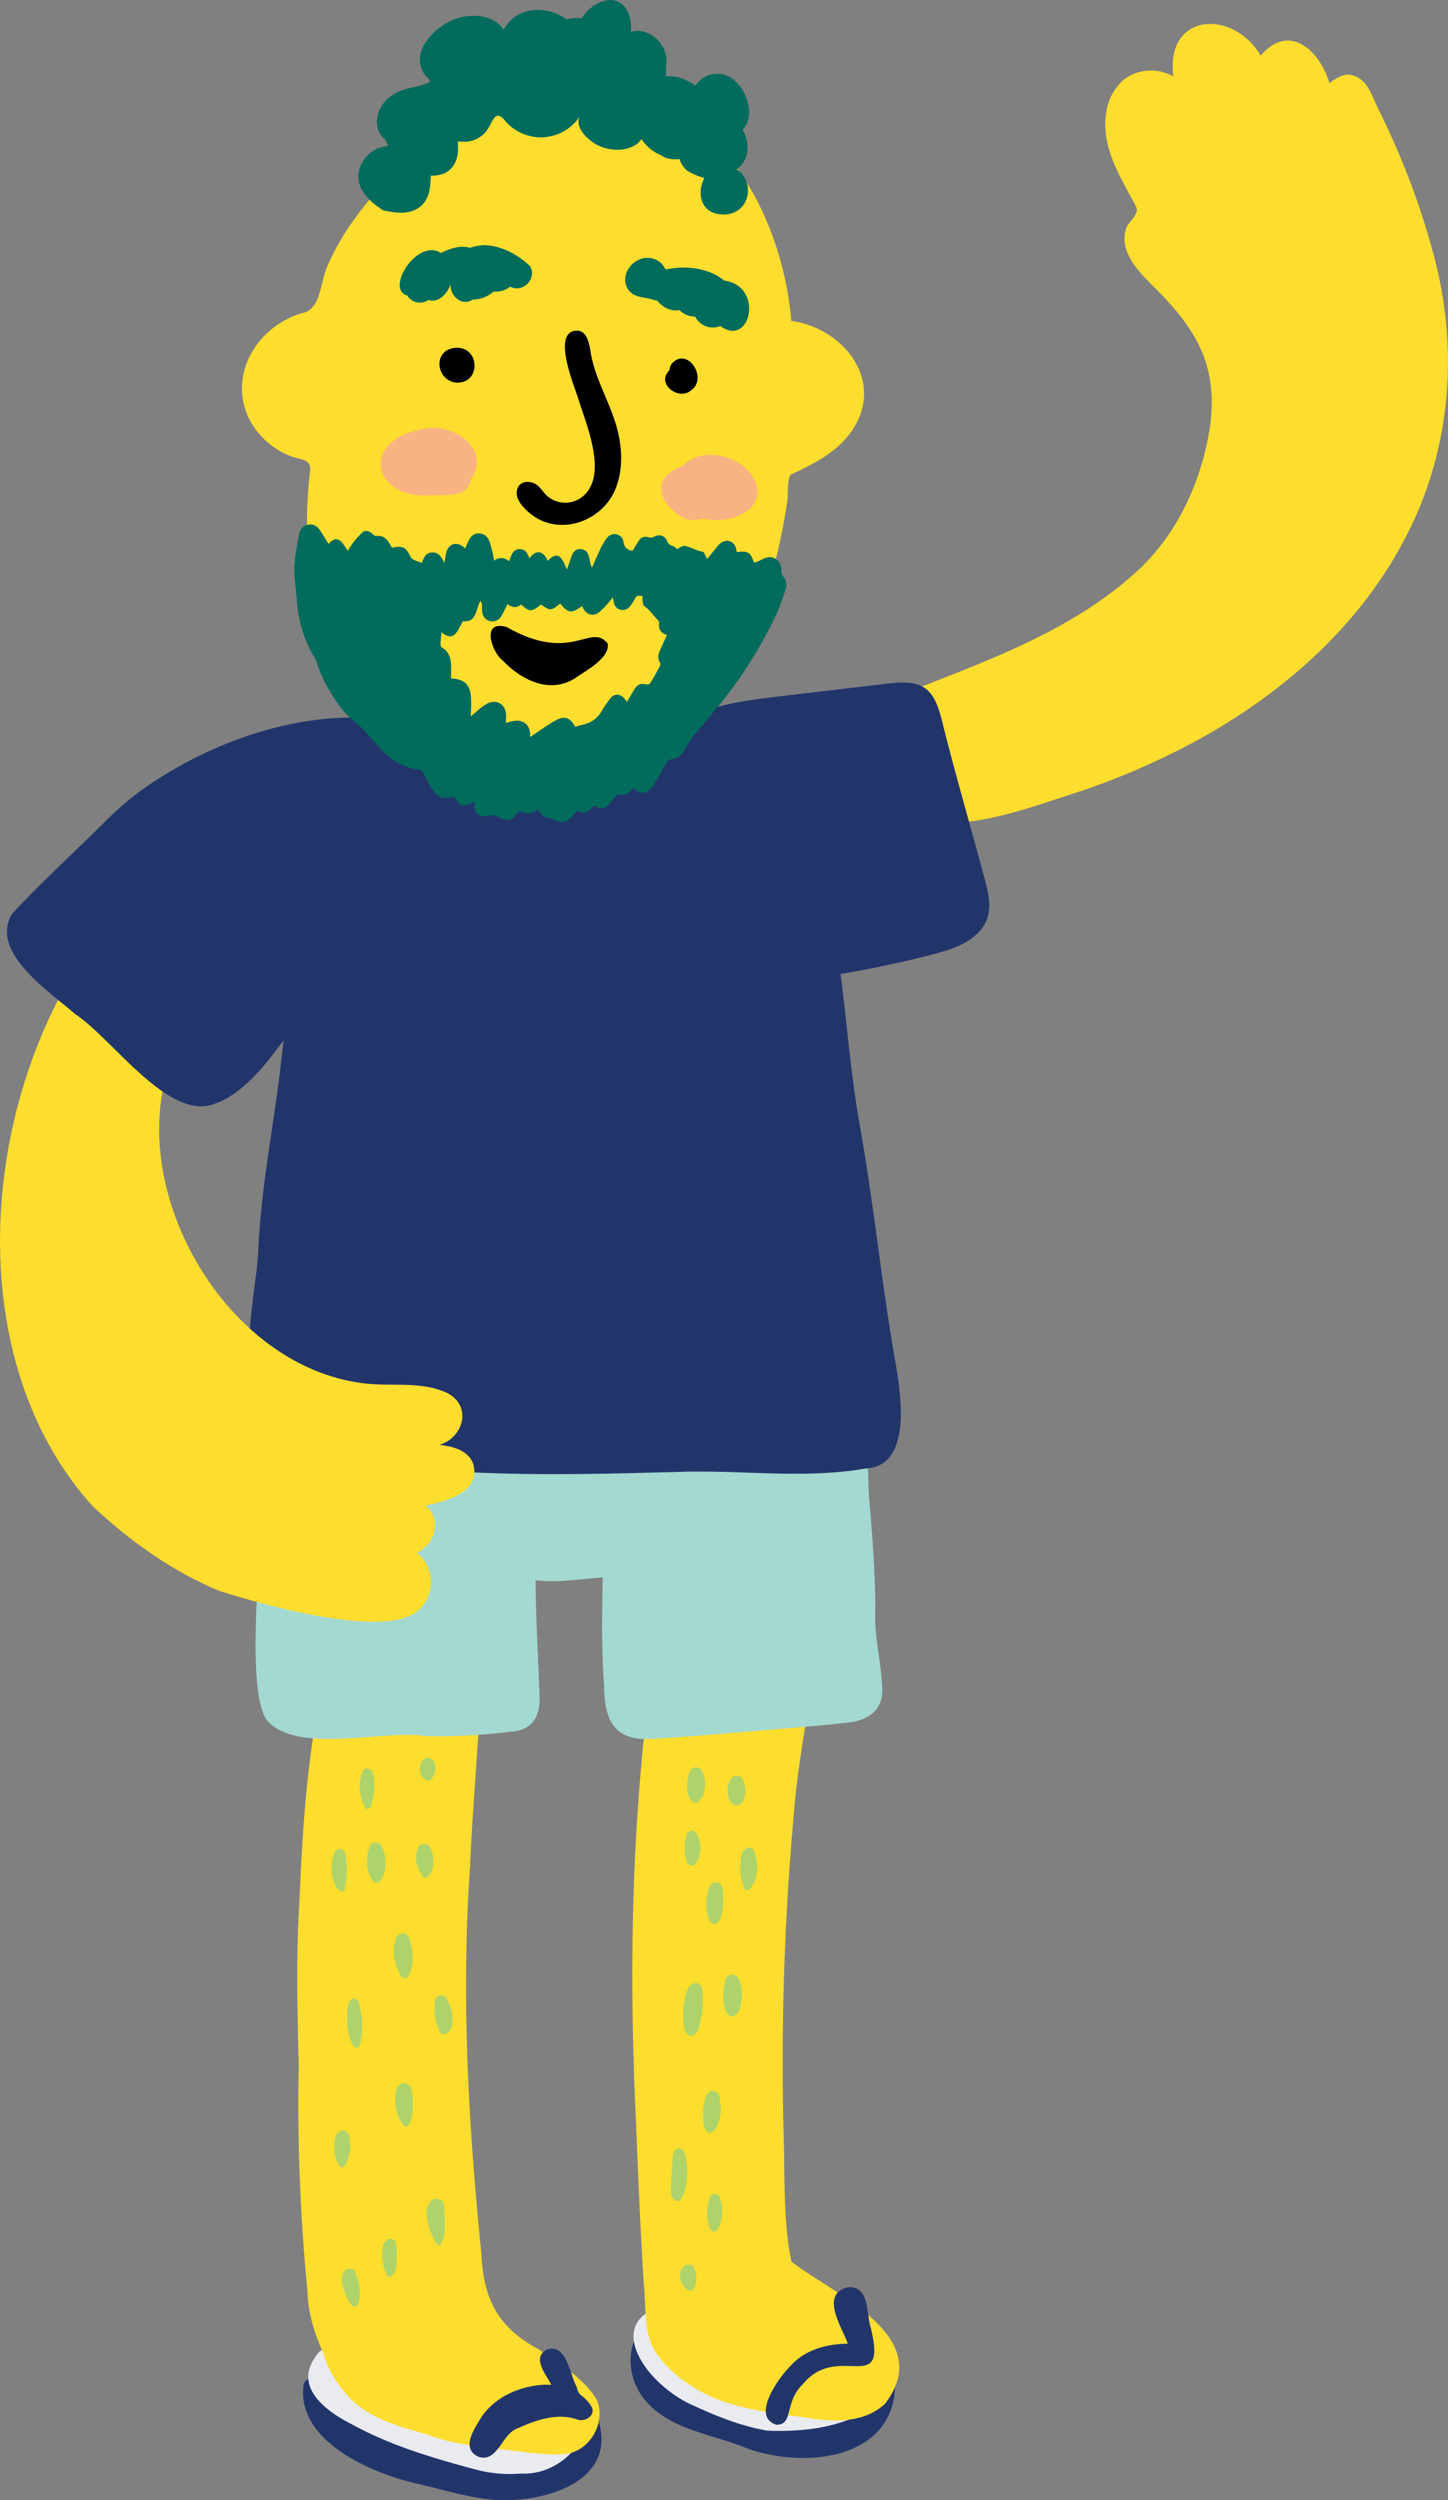
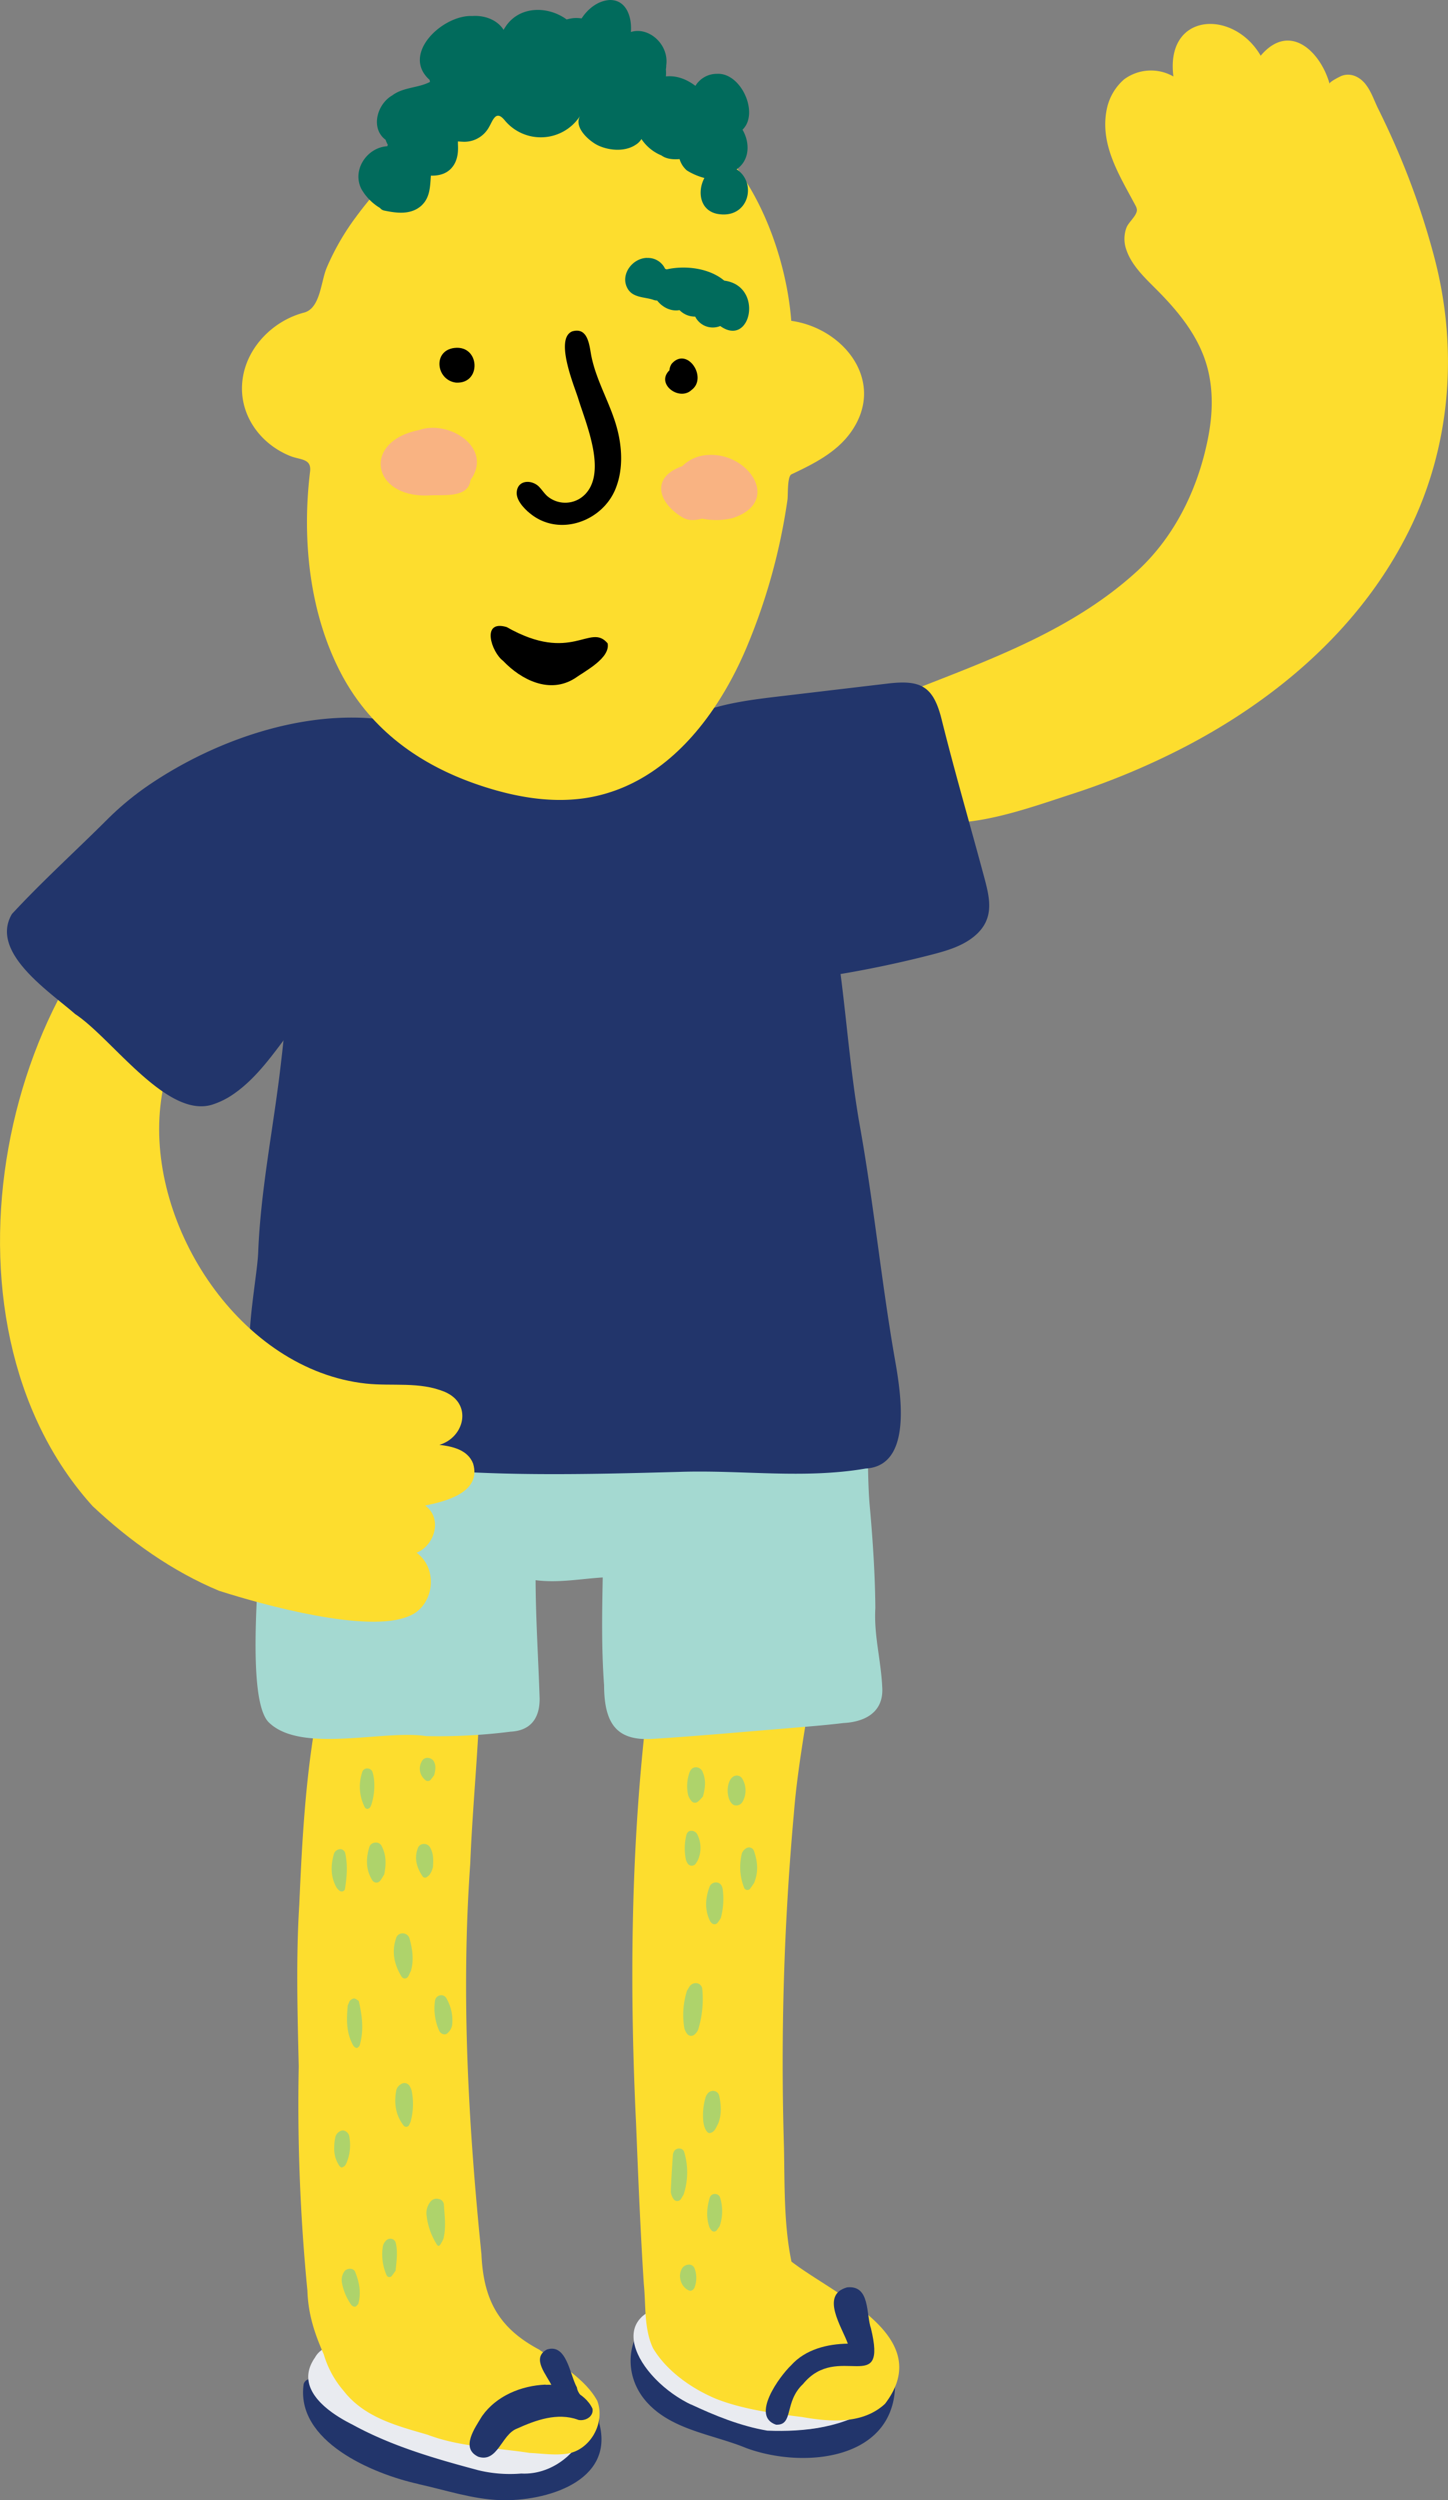
<svg xmlns="http://www.w3.org/2000/svg" viewBox="0 0 670 1156.74">
  <rect x="0" y="0" width="670" height="1156.74" fill="#808080" stroke="none" />
  <defs>
    <style>.cls-1{fill:#fddd2e;}.cls-2{fill:#22356b;}.cls-3{fill:#e9ebf0;}.cls-4{fill:#a4d9d1;}.cls-5{fill:#aed36b;}.cls-6{fill:#016b5c;}.cls-7{fill:#f9b382;}</style>
  </defs>
  <g id="Draw_Layer-6" data-name="Draw Layer">
    <path class="cls-1" d="M731.64,576.8a352.55,352.55,0,0,0-14-40.2C714.48,529,711,521.44,707.32,514c-2-4-3.36-8.53-6.34-12-2.69-3.09-6.68-4.84-10.66-3.33-.76.29-5.79,2.82-5.56,3.66-4-14.49-18.31-29-31.87-13-12.62-21.68-44.2-20.09-40.38,9.62a20.91,20.91,0,0,0-22.8,1.31,24.77,24.77,0,0,0-8,13.64c-3.46,16.49,5.84,30.8,13.2,44.67a5.06,5.06,0,0,1,.71,2c.13,2.65-3.81,5.7-4.81,8.24a14.89,14.89,0,0,0-.07,10.34c2.32,6.91,8,12.42,13,17.43,10,9.91,19.47,21.05,23.79,34.68,3.41,10.77,3.32,22.42,1.27,33.53-4.39,23.79-15.24,46.74-33.25,63.18-29.35,26.78-66.62,40.35-103,54.61-1.29.5-2.68,1.1-3.32,2.33a5.83,5.83,0,0,0-.22,3.49c.8,5.65,3.2,12.77,3.2,18.39,0,2.45,1.62,5.41,2.24,7.78a22.33,22.33,0,0,1,1,4.92,14.05,14.05,0,0,1-.35,2.66,13.69,13.69,0,0,0,1.38,7.18,25.38,25.38,0,0,1,1.41,4.94c1.06,5.65,2.4,9.85,9.08,10,18.92.41,40.51-7.45,58.35-13.25a343.16,343.16,0,0,0,54.32-22.86c34.3-18.18,65.59-43.06,87.78-75.19a192.05,192.05,0,0,0,13.73-23.15c19.77-39.39,23.25-84.55,12.15-126.93Q732.52,579.88,731.64,576.8Z" transform="translate(-69.56 -463.56)" />
    <path class="cls-2" d="M210.09,1566.45c-4,26.6,31.88,41.75,53.14,46.41l-.2,0c12.58,2.75,25,7,37.92,7.45,21.1.73,53.22-8.6,45.85-35.71.92-9-13.17-10.21-13.81-1.27-3.56,42.41-80.27,9.21-102.72-.91-5.62-3.2-11.53-7.32-13-14,.08-4-5.62-6-7.22-1.89Z" transform="translate(-69.56 -463.56)" />
    <path class="cls-2" d="M388.94,1530c-24.1-1.46-35.59,25.33-21.4,43.44,11.47,14.36,31.24,16.16,47.27,22.76,26.79,9.9,69.82,5.65,68.92-31,.7-4.61-4-10.37-8-5.67a3.93,3.93,0,0,0-.74,3.12c.46,5.11-4.33,10.44-7.6,14.24l.65-.69c-10.35,11.65-27.11,12.82-41.61,10.59-15.53-4.18-56.58-13-50.2-35.1,2.87-5.63,9.18-7.38,15-8.29,8.73-1.43,6.39-15-2.28-13.43Z" transform="translate(-69.56 -463.56)" />
-     <path class="cls-3" d="M231,1547.72c-5.82.06-12.94,1.2-15.84,6.89,0-.08.09-.16.13-.25-10,14.33,6.34,25.65,18,31.32l-1.88-1c18.35,10.32,38.92,16.32,59.16,21.71l-.7-.16a62.42,62.42,0,0,0,20.95,1.77h-.15c16,.91,31.11-12.74,31.45-28.78.13-5.23-3.25-15.31-10-12.68-8.45-3.67-17.74-5-26.63-7.26l2.41.56c-14.75-3.57-29.71-6.15-44.64-8.85-10.64-1.82-21.38-4.78-32.24-3.26Zm85.66,14.22.35.08-.35-.08Zm-22.28,16.36c-8-2.44-16.06-4.59-23.92-7.4,17.09,3.26,34.29,6.31,51,11.25-8.84,3-18.49-1.52-27.07-3.85Zm14.24,11.45-.34,0,.34,0Zm-.77,18.33h0Zm-4.56-30.55-1.8-.42,1.8.42Zm-1.8-.42-.61-.14.61.14Z" transform="translate(-69.56 -463.56)" />
+     <path class="cls-3" d="M231,1547.72c-5.82.06-12.94,1.2-15.84,6.89,0-.08.09-.16.13-.25-10,14.33,6.34,25.65,18,31.32l-1.88-1c18.35,10.32,38.92,16.32,59.16,21.71l-.7-.16a62.42,62.42,0,0,0,20.95,1.77h-.15c16,.91,31.11-12.74,31.45-28.78.13-5.23-3.25-15.31-10-12.68-8.45-3.67-17.74-5-26.63-7.26l2.41.56c-14.75-3.57-29.71-6.15-44.64-8.85-10.64-1.82-21.38-4.78-32.24-3.26Zm85.66,14.22.35.08-.35-.08Zm-22.28,16.36c-8-2.44-16.06-4.59-23.92-7.4,17.09,3.26,34.29,6.31,51,11.25-8.84,3-18.49-1.52-27.07-3.85Zm14.24,11.45-.34,0,.34,0Zm-.77,18.33h0Zm-4.56-30.55-1.8-.42,1.8.42Zm-1.8-.42-.61-.14.61.14" transform="translate(-69.56 -463.56)" />
    <path class="cls-3" d="M388.27,1529.27c-43,.89-24.35,35.1,1.79,47.2l-1.21-.65c11.32,5.34,23.35,10.23,35.74,12.34,17.38.71,36.37-1.5,50.66-12.2,9.16-6.54,12.44-20.14,5.05-29.22-7.66-8.45-20.23-9-30.7-11.48l1.12.26c-20.45-4.38-41.51-7.22-62.45-6.25Z" transform="translate(-69.56 -463.56)" />
    <path class="cls-1" d="M380.69,1204.13c-10.95,0-9.14,25.67-10.53,33.4-.47,9.53-1.25,19.17-2.49,28.63-6.3,59.66-6.67,119.87-3.81,179.61,1,24.93,2,49.68,3.6,74.57,1,9.78,0,20.51,4.21,29.58,6.22,10.56,17.93,18.83,29.26,23.53,11.9,4.73,26.83,6.85,39.77,8.4,12.71,2.25,28,3.52,38.35-6.09,23.87-31.26-23.17-50.21-43.28-65.82-3.57-17.24-3.1-35.58-3.47-53.23a1282.9,1282.9,0,0,1,4.57-153.84c2-25.6,7.58-51.23,10.75-77-1.35-7.66-12.73-9.73-16.56-3-3,5.71-3.05,12.57-4.31,18.79-4.53-.85-9.13.54-13.59.94-9.77-.14-19.64,1.07-29.26-.64.41-7.64.53-15.33,1.62-23,1.8-5.23,3.46-14.58-4.83-14.77Z" transform="translate(-69.56 -463.56)" />
    <path class="cls-1" d="M232,1200.47c-4.58.41-4.47,6.5-5.25,9.94-1.46,6.83-3.09,14.36-4.72,20.86-10.18,36.84-12.35,75.59-14,113.71-1.55,24.92-.81,50-.24,74.67a889,889,0,0,0,4,103.61v-.41c.24,11.25,3.38,20.51,7.58,30a45.45,45.45,0,0,0,9.16,16.86c9.57,12.35,24.59,16.19,38.79,20.31,15,5.71,31.52,6,47.23,8.44,5.73.26,11.55,1.2,17.26.38,11-1.61,17.94-14.43,14.12-24.45-5.37-10-17.59-17.16-26.9-23.73-19.13-10.17-25.84-23.51-26.72-44.46l.05.64c-6.12-60.27-9.5-120.63-5.21-181,.83-21.06,2.77-42.3,3.88-63.3,2.43-19-5.27-26.35-23.83-27.48-11.16-.78-22.13-1.78-33.19,1.13-.75-6.1,5.22-35.81-2-35.74Z" transform="translate(-69.56 -463.56)" />
    <path class="cls-4" d="M461,1113.36c-53.24,3.26-106.56,1.42-159.87,2.91-34.49.77-68.73,4.72-103.14,5.6-2.16-2-5.75-.23-5.65,3-3.64,3.84-3.6,11,.15,14.74-.08,22.92-11.17,106.39,1.09,120.49,14.62,15.12,53.28,3.64,73.16,6.72a266.15,266.15,0,0,0,39.1-2.06c8.57-.43,13.47-5.48,13.41-15.32-.59-18.22-1.78-36.49-1.87-54.77,10.43,1.38,20.73-.62,31.07-1.26-.32,16.84-.6,32.94.62,49.92.07,18.56,6.44,25.94,23.14,24.73,20.22-1.27,40.26-3.12,60.47-4.75h-.07c9-.78,18.21-1.44,27.21-2.55,9.4-.46,18.77-4.6,17.95-16.66-.6-12.73-3.92-24-3.18-36.53-.14-15.6-1.15-31.11-2.54-46.6-1.07-11.43-.64-22.58-1.5-34.16.32-6.57-3.3-13.4-9.55-13.47Z" transform="translate(-69.56 -463.56)" />
    <path class="cls-2" d="M456.82,902.21c-1.17-7.71-2.54-15.39-4.24-23-5.29-23.69-5.58-32.88-15.41-55.08-3.18-7.19-6.65-14.51-12.46-19.8-8.24-7.51-20.19-9.84-31.28-8.71-17.94,1.83-42.51-2.73-60.13.89s-35.93.83-53.41,5.27c-12.6,3.2-24.64,8.24-36.65,13.14-9.72,4-19.6,8.05-26.48,16.35-10.35,12.5-10.91,30.13-11.41,46.35q-1.31,41.65-6.42,83.08c-3.4,27.37-8.82,54.64-9.9,82.25-.33,8.53-3.77,26.64-4.08,41.36a84.69,84.69,0,0,0-3.3,16.43c-.34,12.17-8,31.35,6.3,37.3,21.48,5.61,44.23.2,66.06,4.14,43.14,4.72,86.49,3.55,129.77,2.39,28.76-1,57.69,3.39,86.3-1.55,23.7-1.33,15.27-40.31,12.87-54.53-5.81-34.45-9.33-69.29-15.47-103.66C462.59,957.47,461,929.65,456.82,902.21Z" transform="translate(-69.56 -463.56)" />
    <path class="cls-2" d="M322,1566.86c-11.23.47-22.78,5.17-29.39,14.58-3.22,5.36-10.21,14.85-1.71,18.81,8.94,2.83,10.68-10.24,17.78-13,8.88-4,18.66-7.56,28.26-4.18l-.23,0c3.22,1,7.67-1.2,7-5.07-3.47-7.5-13.71-11.47-21.74-11.05Zm-20.53,6.22.34-.2-.34.2Zm.34-.2,1.41-.86-1.41.86Z" transform="translate(-69.56 -463.56)" />
    <path class="cls-2" d="M322.69,1550.58c-7.58,4.05,0,11.92,2.27,17,3.3,4.81,8.66,18.88,15.86,12.61,3.2-4.69-3.86-7.47-4.31-12-3.25-5.72-4.69-20.47-13.82-17.59Z" transform="translate(-69.56 -463.56)" />
    <path d="M429.73,1578a1.7,1.7,0,0,0,2.12,2.65,1.7,1.7,0,0,0-2.12-2.65Z" transform="translate(-69.56 -463.56)" />
    <path class="cls-2" d="M461.55,1521.86c-12.64,3.46-2.4,18.36.31,26.05-9.6.15-19.6,2.64-26.23,10-5.4,5.15-18.84,23.54-7,27.49,8.32.4,3.59-10.46,12.53-18.84,16.15-19.7,39.25,6.37,31.35-25.89l.15.52c-2.48-6.83-.31-20.45-11.13-19.32Z" transform="translate(-69.56 -463.56)" />
    <path class="cls-1" d="M288.48,1140.75c-2.48-6.51-9.82-8-15.61-8.69,11.65-3.45,15.42-19,2.53-24.49-11.62-4.89-24.3-2.54-36.47-3.86-57.85-6.27-101.21-72.43-95.17-128.29,2.89-26.78,16.56-51,30.62-74,1.24-2,2.51-4.12,2.76-6.48s-.55-4.6-1.32-6.8c-4.18-11.85-8.13-23.8-13.15-35.33-93.16,54.34-128,221.52-50.29,307.56,17.29,16.27,37.07,30.29,58.54,39.21,20.73,6.64,68.7,19.84,87.69,11.79,11.56-4.36,14.26-21.58,3.72-29.4,8.24-3.29,12.25-15.79,3.94-21.84C275.36,1158.33,292.48,1154.18,288.48,1140.75Z" transform="translate(-69.56 -463.56)" />
    <g id="Hairy_Legs" data-name="Hairy Legs">
      <path class="cls-5" d="M387.42,1384.67c.37-.62.7-1.29,1.12-1.87a3.43,3.43,0,0,1,3.79-1.58,2.94,2.94,0,0,1,2.18,2.68,48.17,48.17,0,0,1-1.93,18.83,6.53,6.53,0,0,1-1.78,2.26,2.31,2.31,0,0,1-3.24-.35,7.56,7.56,0,0,1-1.33-2.58A36.77,36.77,0,0,1,387.42,1384.67Z" transform="translate(-69.56 -463.56)" />
      <path class="cls-5" d="M385.84,1479c-.67,1.08-1,1.72-1.45,2.31a2.08,2.08,0,0,1-3.17-.27,7.84,7.84,0,0,1-1.28-3.36c.2-5.84.61-11.68,1-17.52a3.12,3.12,0,0,1,.25-.68,2.67,2.67,0,0,1,2.83-1.84,2.28,2.28,0,0,1,2.15,1.7A32.66,32.66,0,0,1,385.84,1479Z" transform="translate(-69.56 -463.56)" />
      <path class="cls-5" d="M274.7,1499.49a23.4,23.4,0,0,1-1.3,2.44c-.39.58-1,1.17-1.64.22a31.76,31.76,0,0,1-4.82-13.62,8.3,8.3,0,0,1,1.71-6.18,3.57,3.57,0,0,1,3.88-1.37,2.88,2.88,0,0,1,2.41,2.45C275.25,1488.73,276.1,1494.05,274.7,1499.49Z" transform="translate(-69.56 -463.56)" />
      <path class="cls-5" d="M259.72,1375.35c-.46,1-.75,1.66-1.07,2.31-.79,1.6-2.49,1.77-3.38.28-3.26-5.44-4.55-11.19-2.51-17.38a3.12,3.12,0,0,1,3.19-2.48,3.29,3.29,0,0,1,3.15,2.57C260.47,1365.6,261.1,1370.61,259.72,1375.35Z" transform="translate(-69.56 -463.56)" />
-       <path class="cls-5" d="M412,1392.74c-1,1.92-1.71,3.58-3.71,3.84-1.2.15-2.66-1.43-3.24-3.54-1.2-4.36-.82-8.75,0-13.09a3.35,3.35,0,0,1,3.07-2.76c1.66-.15,2.72.88,3.37,2.32C413.56,1384,412.87,1388.58,412,1392.74Z" transform="translate(-69.56 -463.56)" />
      <path class="cls-5" d="M230.46,1391.42c.64-1.36.74-1.92,1.07-2.22a3.39,3.39,0,0,1,1.78-1c.61,0,1.26.51,1.87.85a.94.94,0,0,1,.44.57c1.56,6.71,2.35,13.46.38,20.23-.16.55-1,1.3-1.5,1.26a2.67,2.67,0,0,1-1.61-1.35C229.5,1403.61,230,1397.07,230.46,1391.42Z" transform="translate(-69.56 -463.56)" />
      <path class="cls-5" d="M403.08,1351a22.35,22.35,0,0,1-1.5,2.19,1.79,1.79,0,0,1-2.59.21,3,3,0,0,1-.92-1.11c-2.5-5.16-2.17-10.4-.25-15.61a3.13,3.13,0,0,1,3.48-2.13c1.7.23,2.41,1.6,2.66,3.08A34.1,34.1,0,0,1,403.08,1351Z" transform="translate(-69.56 -463.56)" />
      <path class="cls-5" d="M259.5,1445.4c-.27.57-.46,1-.68,1.44a1.52,1.52,0,0,1-2.44.24c-3.83-4.92-4.57-10.52-3.44-16.47a4.54,4.54,0,0,1,2.19-2.78,2.77,2.77,0,0,1,3.84.7,8.13,8.13,0,0,1,1.13,2.63A31.08,31.08,0,0,1,259.5,1445.4Z" transform="translate(-69.56 -463.56)" />
      <path class="cls-5" d="M401.85,1446.15c-1,1.72-1.47,3.77-3.69,4.3-1.31.32-2.68-1.84-3.15-5.09a28.93,28.93,0,0,1,1.08-11.55,3.83,3.83,0,0,1,.67-1.28,3.18,3.18,0,0,1,3.07-1.55,2.89,2.89,0,0,1,2.53,2.3C403.28,1437.63,403.51,1442,401.85,1446.15Z" transform="translate(-69.56 -463.56)" />
      <path class="cls-5" d="M418.48,1334.77c-.6.87-1.25,1.88-2,2.84a1.68,1.68,0,0,1-2.5-.37,25.87,25.87,0,0,1-1.09-16.34,4.83,4.83,0,0,1,1.83-2.12,2.42,2.42,0,0,1,3.64,1C420.13,1324.68,420.61,1329.63,418.48,1334.77Z" transform="translate(-69.56 -463.56)" />
      <path class="cls-5" d="M247.34,1330.81c-.56.89-1.14,2-1.85,2.91a2.22,2.22,0,0,1-3.68-.24c-3.06-4.89-2.93-10.12-1.34-15.4a3,3,0,0,1,2.83-2,2.89,2.89,0,0,1,2.93,1.75C248.34,1322,248.26,1326.25,247.34,1330.81Z" transform="translate(-69.56 -463.56)" />
      <path class="cls-5" d="M227.33,1319.11a2.56,2.56,0,0,1,2,2c1.19,5.53.72,11.08-.19,16.6a1.58,1.58,0,0,1-2.36.72,6.54,6.54,0,0,1-1.49-1.53c-2.81-4.95-2.73-10.18-1.27-15.47A3.23,3.23,0,0,1,227.33,1319.11Z" transform="translate(-69.56 -463.56)" />
      <path class="cls-5" d="M274.85,1404.77a3,3,0,0,1-2.19-1.89,25.4,25.4,0,0,1-1.82-13.63,2.92,2.92,0,0,1,2.39-2.5,2.7,2.7,0,0,1,3,1.59,20.19,20.19,0,0,1,2.56,12,6.27,6.27,0,0,1-2.05,3.8A2,2,0,0,1,274.85,1404.77Z" transform="translate(-69.56 -463.56)" />
      <path class="cls-5" d="M235.33,1529.58c-.46.42-.92,1.18-1.47,1.25a2.26,2.26,0,0,1-1.78-.87,25.86,25.86,0,0,1-4.25-9.94,7,7,0,0,1,1.08-5.54c1.13-1.61,4.19-1.67,4.93.12C235.8,1519.37,236.79,1524.29,235.33,1529.58Z" transform="translate(-69.56 -463.56)" />
      <path class="cls-5" d="M241.42,1298.46a5.89,5.89,0,0,1-.68,1.4,1.82,1.82,0,0,1-1.18.64,1.57,1.57,0,0,1-1.16-.66,20.92,20.92,0,0,1-1.28-16.19,2.34,2.34,0,0,1,2.74-1.83,2.42,2.42,0,0,1,2.1,1.73,20.62,20.62,0,0,1,.69,3.55A29.08,29.08,0,0,1,241.42,1298.46Z" transform="translate(-69.56 -463.56)" />
      <path class="cls-5" d="M394.81,1294.75a19.91,19.91,0,0,1-2.29,2.37,2.1,2.1,0,0,1-3.18-.5,7.22,7.22,0,0,1-1.38-2.53,19,19,0,0,1,.52-10.1c.46-1.45,1.33-2.7,3-2.75a3.37,3.37,0,0,1,3.29,2.41C396.29,1287.23,395.9,1290.81,394.81,1294.75Z" transform="translate(-69.56 -463.56)" />
      <path class="cls-5" d="M392.41,1324.34c-.41.66-.66,1.08-.92,1.49a2.28,2.28,0,0,1-3.69,0,6.67,6.67,0,0,1-.9-2,25.82,25.82,0,0,1,.16-10.86c.25-1.19.84-2.36,2.37-2.34a3.06,3.06,0,0,1,2.88,1.88A13.87,13.87,0,0,1,392.41,1324.34Z" transform="translate(-69.56 -463.56)" />
      <path class="cls-5" d="M230.23,1463.43a9,9,0,0,1-.9,1.91,3,3,0,0,1-1.65,1.06c-.29.08-.86-.44-1.13-.81a14,14,0,0,1-2.34-8.36,21.29,21.29,0,0,1,.58-5.08c.41-1.73,2.45-3.14,3.84-2.84a3.46,3.46,0,0,1,2.61,3.19A20.89,20.89,0,0,1,230.23,1463.43Z" transform="translate(-69.56 -463.56)" />
      <path class="cls-5" d="M252.61,1514.14c-.71,1-1.24,1.78-1.84,2.52a1.41,1.41,0,0,1-2.31-.36,23.83,23.83,0,0,1-1.73-13.48,5.27,5.27,0,0,1,1.34-2.48,2.7,2.7,0,0,1,2.61-.93,2.47,2.47,0,0,1,2,1.91C253.71,1505.65,253,1510,252.61,1514.14Z" transform="translate(-69.56 -463.56)" />
      <path class="cls-5" d="M269.89,1327.48c-.72,2.41-1.44,3.66-2.73,4.48a1.39,1.39,0,0,1-2-.16c-2.72-4-4.06-8.3-2.28-13.08a2.87,2.87,0,0,1,2.78-2,3.22,3.22,0,0,1,3,1.75C270.4,1321.66,270,1325.06,269.89,1327.48Z" transform="translate(-69.56 -463.56)" />
      <path class="cls-5" d="M402.54,1493.57c-.49.68-.9,1.29-1.34,1.87a1.55,1.55,0,0,1-2.52-.07,5.44,5.44,0,0,1-.82-1.2c-1.63-4.58-1.25-9.19.08-13.74a2.48,2.48,0,0,1,2.89-1.73,2.38,2.38,0,0,1,2,1.91A21.24,21.24,0,0,1,402.54,1493.57Z" transform="translate(-69.56 -463.56)" />
      <path class="cls-5" d="M409.27,1298.77a4.77,4.77,0,0,1-.63-.34c-3.06-2.39-3.2-10-.23-12.55a3,3,0,0,1,4.49.45,10.55,10.55,0,0,1,.16,11A3.34,3.34,0,0,1,409.27,1298.77Z" transform="translate(-69.56 -463.56)" />
      <path class="cls-5" d="M390.83,1522.18c-.89,1.39-1.86,1.5-2.79,1-3.79-1.89-5.1-7.44-2.45-10.68a4.08,4.08,0,0,1,2.55-1.15,2.7,2.7,0,0,1,2.85,1.9A12.47,12.47,0,0,1,390.83,1522.18Z" transform="translate(-69.56 -463.56)" />
      <path class="cls-5" d="M270.48,1284.83c-.43.59-1,1.41-1.59,2.13a1.76,1.76,0,0,1-2.6.12,6.7,6.7,0,0,1-1.6-8.52,2.86,2.86,0,0,1,3-1.66,3.34,3.34,0,0,1,2.81,2C271.35,1280.78,271,1282.68,270.48,1284.83Z" transform="translate(-69.56 -463.56)" />
    </g>
    <path class="cls-6" d="M272.89,803.29c13.93,0,13.95-21.64,0-21.64s-13.95,21.64,0,21.64Z" transform="translate(-69.56 -463.56)" />
    <path class="cls-2" d="M478.64,1060c0,.23.06.45.1.68l0,.16C478.72,1060.53,478.68,1060.25,478.64,1060Z" transform="translate(-69.56 -463.56)" />
    <path class="cls-2" d="M137.83,827.2c32.65-22.4,77.93-37.7,117.51-29.29,23.66,5,45.26,22.28,39.59,47.88-1.44,6.5-4.67,11.26-8.39,16.64A161.94,161.94,0,0,1,273.31,879a123.72,123.72,0,0,1-10.77,9.8c-9.17,7.85-18.09,16.06-27.22,23.89-6,5.16-13.33,8.65-19.27,13.84-4.09,3.58-7.1,7.69-10.41,11.95-8.42,10.84-16.33,23.11-27.74,31.08a36.75,36.75,0,0,1-10.21,5.11c-21.1,6.46-46.43-30.85-63.37-41.94-11.78-10.36-39.7-28.52-29.24-46.28,13.87-15,29.21-28.88,43.69-43.32A135.31,135.31,0,0,1,137.83,827.2Z" transform="translate(-69.56 -463.56)" />
    <path class="cls-2" d="M495.05,906.66q2.7-.66,5.37-1.35c7.44-1.91,15.12-4.14,20.81-9.3,8.36-7.59,6.4-16.61,3.82-26.22-6.55-24.45-13.67-48.79-19.78-73.34-3.83-15.42-9.62-18.44-24.9-16.63l-49.53,5.86c-12.81,1.52-25.79,3.07-37.84,7.69-13.26,5.09-28.07,15.74-31.57,30.44-.44,1.87-1.11,3.73-1.7,5.58a29,29,0,0,0-1.49,8.79c0,6.27-.67,12.46-.48,18.75s2.49,11.6,5.2,17c10.51,21,23.86,36.13,48,41.09,17.62,3.62,35.9,1.35,53.6-1.86Q479.87,910.38,495.05,906.66Z" transform="translate(-69.56 -463.56)" />
    <path class="cls-1" d="M435.68,612c-2.54-33.22-19.39-77.06-50.56-93.6-11.82-6.27-25.68-7.28-39.07-7.32-17.2-.07-34.55,1.27-51,6.24-25.52,7.7-45.16,25.46-60.76,46.59a114.9,114.9,0,0,0-13.55,23.49c-2.77,6.56-2.92,18.81-10.51,20.8-13.83,3.61-25.6,15.19-28.17,29.25-3,16.23,6.81,30.95,21.55,37,4.76,2,10.18,1.08,9.42,7.3-3.73,30.73-.5,64.22,13.67,92.11,13.55,26.65,36.33,43.38,64.39,52.89,16.82,5.7,35,8.95,52.39,5.53,35-6.86,58.31-37.92,71.46-69a277.76,277.76,0,0,0,19-68.58c.29-2.1-.16-10.73,1.84-11.68,10.18-4.81,20.84-10.1,27.53-19.55C479.74,640.24,460.11,615.42,435.68,612ZM313.6,700.28l-.23-.1c.12-.26.24-.53.35-.8C313.69,699.68,313.64,700,313.6,700.28Zm117.42.55-.24.1.24-.11Z" transform="translate(-69.56 -463.56)" />
-     <path class="cls-6" d="M293.45,577a24.82,24.82,0,0,0-6.5,1.23c-4.52-1.39-9.3.43-13.4,2.37-10.94-7-25.9,16.83-15.55,19.69a6.83,6.83,0,0,0,9.77,2.05c4.87,1.59,9-3.17,10.27-7.43-.5,5.35,5.23,10.69,10.22,7.27a14.81,14.81,0,0,0,9.68-3.73,10.54,10.54,0,0,0,7.7-2.27c5.82,3.21,12.71-3.91,9.1-9.56-5.46-5.22-13.51-9.62-21.29-9.62Z" transform="translate(-69.56 -463.56)" />
    <path class="cls-6" d="M368.92,582.87c-7.29.19-13.06,8.76-8.4,15.06,2.68,3.43,7.55,3.06,11.35,4.35h0a4.79,4.79,0,0,0,1.76.32c2.39,3.11,6.39,5.18,10.35,4.45a10,10,0,0,0,7.25,3,9.08,9.08,0,0,0,11.59,4.35c14.22,10.24,20.35-18.6,1.85-21-6.92-5.81-18.05-7.17-26.67-5.19l-.7-.3a8.75,8.75,0,0,0-8.37-5ZM400.39,605h0l-.06.06.06-.06Zm.73.22h0Z" transform="translate(-69.56 -463.56)" />
    <path d="M334.35,616.88c-8.35,3.35,1.11,25.7,2.69,30.88,3.55,11.61,13.53,34.24,3.12,44.64a13.22,13.22,0,0,1-2.58,2,12.82,12.82,0,0,1-15-1.49c-1.28-1.23-2.26-2.72-3.47-4-3.25-3.49-9.93-3.51-10.45,2.27-.36,4,3.81,8.11,6.68,10.34,13.35,10.39,32.93,3.2,39-11.72,3.38-8.28,3.2-17.67,1.15-26.37-2.91-12.39-10.06-23.18-12.42-35.71C342.2,622.85,341.46,614.83,334.35,616.88Z" transform="translate(-69.56 -463.56)" />
    <path class="cls-6" d="M410.41,541.88c6.16-4.27,6.21-12.36,2.71-18.31,7.88-7.55-.65-26.53-11.84-25.85a11.57,11.57,0,0,0-9.94,5.56c-3.95-2.95-8.47-4.88-13.67-4.36a19.24,19.24,0,0,0,0-3.31,9,9,0,0,0,.16-1.81c1.37-9.72-8.15-18.05-16.35-15.43.56-7.05-2.18-15-9.88-14.8-5.34.34-10,4-12.93,8.52a16,16,0,0,0-3.73-.15,21.31,21.31,0,0,0-3.18.63c-8.91-6.51-22.47-6.36-28.7,4a7.86,7.86,0,0,0-.48.81c-3-4.75-8.93-6.8-14.45-6.41-13.65-.65-33.23,17.55-19.78,29.56a7.94,7.94,0,0,0,.17.93c-5.42,2.86-12.33,2.37-17.47,6.25-7,4-10.21,15.21-3.05,20.55a9.31,9.31,0,0,0,1,2.24c-.08.23-.14.47-.2.71-9.55.57-16.6,11.22-11.91,20a24.29,24.29,0,0,0,8.51,8.58l0,0a3.29,3.29,0,0,0,2,1.21c5.65,1.18,12,2,16.8-2,4.38-3.73,4.35-9,4.74-14.18,4.36.14,8.54-1.19,10.91-5.44,1.55-2.76,1.78-6,1.59-9.13,0-.39,0-.82,0-1.26,1.25.11,2.59.17,2.88.17a13,13,0,0,0,10.84-5.71c2.3-3.24,3.44-9.69,7.92-4.24a21.65,21.65,0,0,0,35-2.18c-3.44,5.42,4.39,12.11,8.48,13.94,5.45,2.43,12.81,2.88,17.79-.88a7.41,7.41,0,0,0,2-2.21,20.38,20.38,0,0,0,9.25,7.59c2.09,1.57,5.29,2,8.4,1.69a11.11,11.11,0,0,0,3.4,5.28,29.6,29.6,0,0,0,8.09,3.47c-3.29,6.11-2.19,14.91,5.88,16.59C415.84,565.23,420.14,548.33,410.41,541.88Z" transform="translate(-69.56 -463.56)" />
    <g id="Beard">
-       <path class="cls-6" d="M318.56,838.05c-2.58,1.91-5.2,2.46-8.06.87-.3-.16-1.23.4-1.6.85-3.1,3.8-4.44,4-8.82,1.69a5.79,5.79,0,0,0-3.91-.57c-4.31,1.25-7.25-.75-7.18-5.21,0-.39,0-.79-.05-1.25-4.71,2.78-6.72,2.25-9.08-2.27-5.77,1.42-7.86.64-11-4.48-1.31-2.12-2.27-4.46-3.51-6.63a2.87,2.87,0,0,0-1.71-1.42c-7-.68-12.62-4.19-17.43-9-3-3-5.61-6.5-8.56-9.62-1.59-1.68-3.6-3-5.27-4.57a40.71,40.71,0,0,1-5.35-5.72c-4.53-6.43-8.67-13.08-10.9-20.76-.51-1.75-1.81-3.27-2.67-4.94a60.59,60.59,0,0,1-6.55-23.56c-.39-5.2-1.26-10.41-1.1-15.58s1.26-10.15,2.14-15.18a5.14,5.14,0,0,1,4.45-4.41c2.53-.4,4.21,1,5.48,3s2.42,3.86,3.71,5.93c1.34-1.58,3.19-3,5.19-1.57,1.52,1.07,2.43,3,3.75,4.76a26.53,26.53,0,0,1,1.87-3,37.24,37.24,0,0,1,5-5.64c1.39-1.13,3.17-.43,4.53.83.47.43,1.14,1.06,1.62,1,3.39-.52,5.16,1.44,6.57,4l.77,1.42c4.92-1.15,6.5-.31,8.71,4.3a4,4,0,0,0,1.9,1.45,33.88,33.88,0,0,0,3.23,1.21c.92-2.27,1.82-4.77,4.89-4.83,2.86,0,4.2,2.06,5.58,4.85.27-1.56.47-2.53.59-3.52.54-4.62,4.56-7.48,9-3.16.6-1.35,1.12-2.68,1.77-3.94,1-1.93,2.53-3.18,4.81-3a5.08,5.08,0,0,1,4.57,3.45,57,57,0,0,1,1.73,6.21c.22.87.3,1.77.5,3a5,5,0,0,1,6.89.21c1.16-2.5,1.53-5.57,4.95-5.63,2.69,0,3.71,2,4.46,4.3,2.62-3.54,6-4.46,8.52,1.14,2.27-2.39,4.35-3.19,5.84-1.6s2.11,3.71,3.12,5.6c.63-1.9,1.3-4.11,2.11-6.26.67-1.79,1.81-3.19,3.94-3.19a3.87,3.87,0,0,1,3.73,2.54,16.31,16.31,0,0,1,.81,3,8.45,8.45,0,0,0,.95,3c1.13-2.54,2.19-5.11,3.41-7.6a29.65,29.65,0,0,1,3.48-6.12c2.51-3,7-2,7.67,1.85.46,2.7,1.74,3.72,4.19,4.15.79-1.29,1.62-2.63,2.44-4,1.5-2.48,2.81-2.93,5.57-2.14a3.16,3.16,0,0,0,2-.43c2.37-1.21,4.89-.54,5.95,1.9a3.36,3.36,0,0,0,2.53,2.34c.8.19,1.45,1,2.11,1.48,1.23-.51,2.59-1.66,3.67-1.43,2.78.58,5.28,2.19,8.19,2.69.77.13,1.26,2,2.09,3.35,1.39-1.72,2.72-3.42,4.09-5.08a15.05,15.05,0,0,1,1.83-2c2.95-2.54,6.67-1.28,7.49,2.51.1.47.17.94.25,1.41,5.1-.7,6.38,0,8,4.89a20.3,20.3,0,0,0,3.1-1.2c2.16-1.23,4.32-2,6.69-.71s2.87,3.57,2.89,6.07a3,3,0,0,0,.52,1.88,6,6,0,0,1,1.4,6.21,97.56,97.56,0,0,1-4.47,12.08,205,205,0,0,1-20.84,34.62c-5.6,7.51-11.85,14.53-17.75,21.81a33.39,33.39,0,0,0-2.56,4c-1.83,3.09-3.57,6.22-7.88,6.23-.48,0-1.1.73-1.41,1.27-2,3.48-3.92,7-6,10.48a10.05,10.05,0,0,1-3.05,3c-2,1.31-3.85.78-6.42-1.51a9.05,9.05,0,0,1-1.82,1.88c-1.1.63-2.46,1.5-3.52,1.3a3.24,3.24,0,0,0-3.5,1.45c-.66.81-1.35,1.59-2,2.37-2.45,2.77-4,3-7.48,1.19-2,2.29-4.17,4.41-7.64,2.2-.87,1-1.67,2.07-2.55,3-2.39,2.61-5,3-8,1.34a4.77,4.77,0,0,0-1.33-.54C320.92,841.67,320.63,841.48,318.56,838.05Z" transform="translate(-69.56 -463.56)" />
-     </g>
+       </g>
    <path class="cls-1" d="M378.18,757.36c-3.08-.9-4-2.86-3.63-5.68.06-.48-.48-1.14-.9-1.55-2-2-3.48-4.51-6-6.11-.63-.41-.61-1.9-.79-2.91a9.52,9.52,0,0,1,0-1.77c-2.73-.35-2.68-.33-3.87,1.84a14.66,14.66,0,0,1-2.24,3.23,4.13,4.13,0,0,1-7.15-2c-.19-.7-.29-1.43-.5-2.5-.59.79-.91,1.31-1.32,1.75a45.37,45.37,0,0,1-5.06,5.21c-2.64,2-5.59,1.2-7.21-1.67-.22-.39-.43-.79-.65-1.2-5,3.55-6.29,3.38-10.07-1.19-4.42,3.44-4.58,3.45-8.89.43-4.5,3.56-5.31,3.58-9.21,0-2.08,1.84-4.26,1.36-6.3-.18-1,2-1.83,3.84-2.86,5.56a4.73,4.73,0,0,1-8.86-2c-.14-1.09,0-2.22-.07-3.32a7.66,7.66,0,0,0-.76-1.78c-2.24,4.2-1.78,10.24-8.08,9.43-1.3,2.21-2.13,4.45-3.65,6-1.93,2-4.18.78-6.3-.85-.17,2.11-.37,3.89-.43,5.68a1.76,1.76,0,0,0,.65,1.36c3.33,1.91,4.15,5,4.26,8.52.06,1.93-.05,3.85-.08,5.77,6,.36,8.59,2.53,9.25,8.17a60.93,60.93,0,0,1,0,7.28c0,.64-.07,1.27-.12,2.11,2.54-2,4.64-4.11,7.1-5.58,4.79-2.88,9.42,0,9.31,5.61,0,1-.11,2-.18,3.06,2.85-.8,5.49-1.74,8.14-.38s3.27,4,3.12,6.89c4-2.67,7.67-5.34,11.56-7.57,4.33-2.49,7.05-1.51,9.31,2.85,1-.3,2-.66,3-.88,3.64-.81,6.73-2.37,8.77-5.69a55.78,55.78,0,0,1,4.71-6.85c1.77-2.11,4.58-1.83,6.32.31.33.41.62.86,1.14,1.59,1.16-2,2.19-3.75,3.25-5.5,1.66-2.78,2.93-3.26,6-2.56a1.91,1.91,0,0,0,1.58-.72c1.52-2.49,2.94-5,4.32-7.61a2,2,0,0,0,.22-1.67c-1.35-2-.84-4,0-6C376,762.08,377.06,759.83,378.18,757.36Z" transform="translate(-69.56 -463.56)" />
    <g id="Mouth">
      <path d="M350.72,761.23c-8.13-9.73-16.51,9.62-46.74-7.55-12-3.55-7,11.68-1.64,15.63,8.45,8.9,21.56,15.41,33.12,8.15C340.33,774,352,768.08,350.72,761.23Z" transform="translate(-69.56 -463.56)" />
    </g>
    <path class="cls-7" d="M397.42,674.07a17.94,17.94,0,0,0-12.19,5.19c-14.73,5.13-11.15,17,.15,23.7,2.77,1.65,6,1.4,9,.54a32.63,32.63,0,0,0,14.08-.21c23-7.39,7.68-30.3-11-29.22Z" transform="translate(-69.56 -463.56)" />
    <path class="cls-7" d="M263.35,662.55c-26.12,5.2-22,30.93,4,30.28,6.41-.61,18.85,1.64,19.9-7.1,10.75-15-10-28.14-23.86-23.18Z" transform="translate(-69.56 -463.56)" />
    <path d="M279.86,624.54c-10.15,1.18-8.59,14.82.64,16.05,12,.74,11.21-17.41-.64-16.05Z" transform="translate(-69.56 -463.56)" />
    <path d="M380.39,631.84a5.85,5.85,0,0,0-1.07,3.06c-6.5,6.25,4.56,14.49,10.26,9.06,7.56-5.67-2.06-20.23-9.19-12.12Zm7.83,4.84.14.09-.14-.09Zm-2.62.15-.13.07h0l.13-.07Z" transform="translate(-69.56 -463.56)" />
  </g>
</svg>